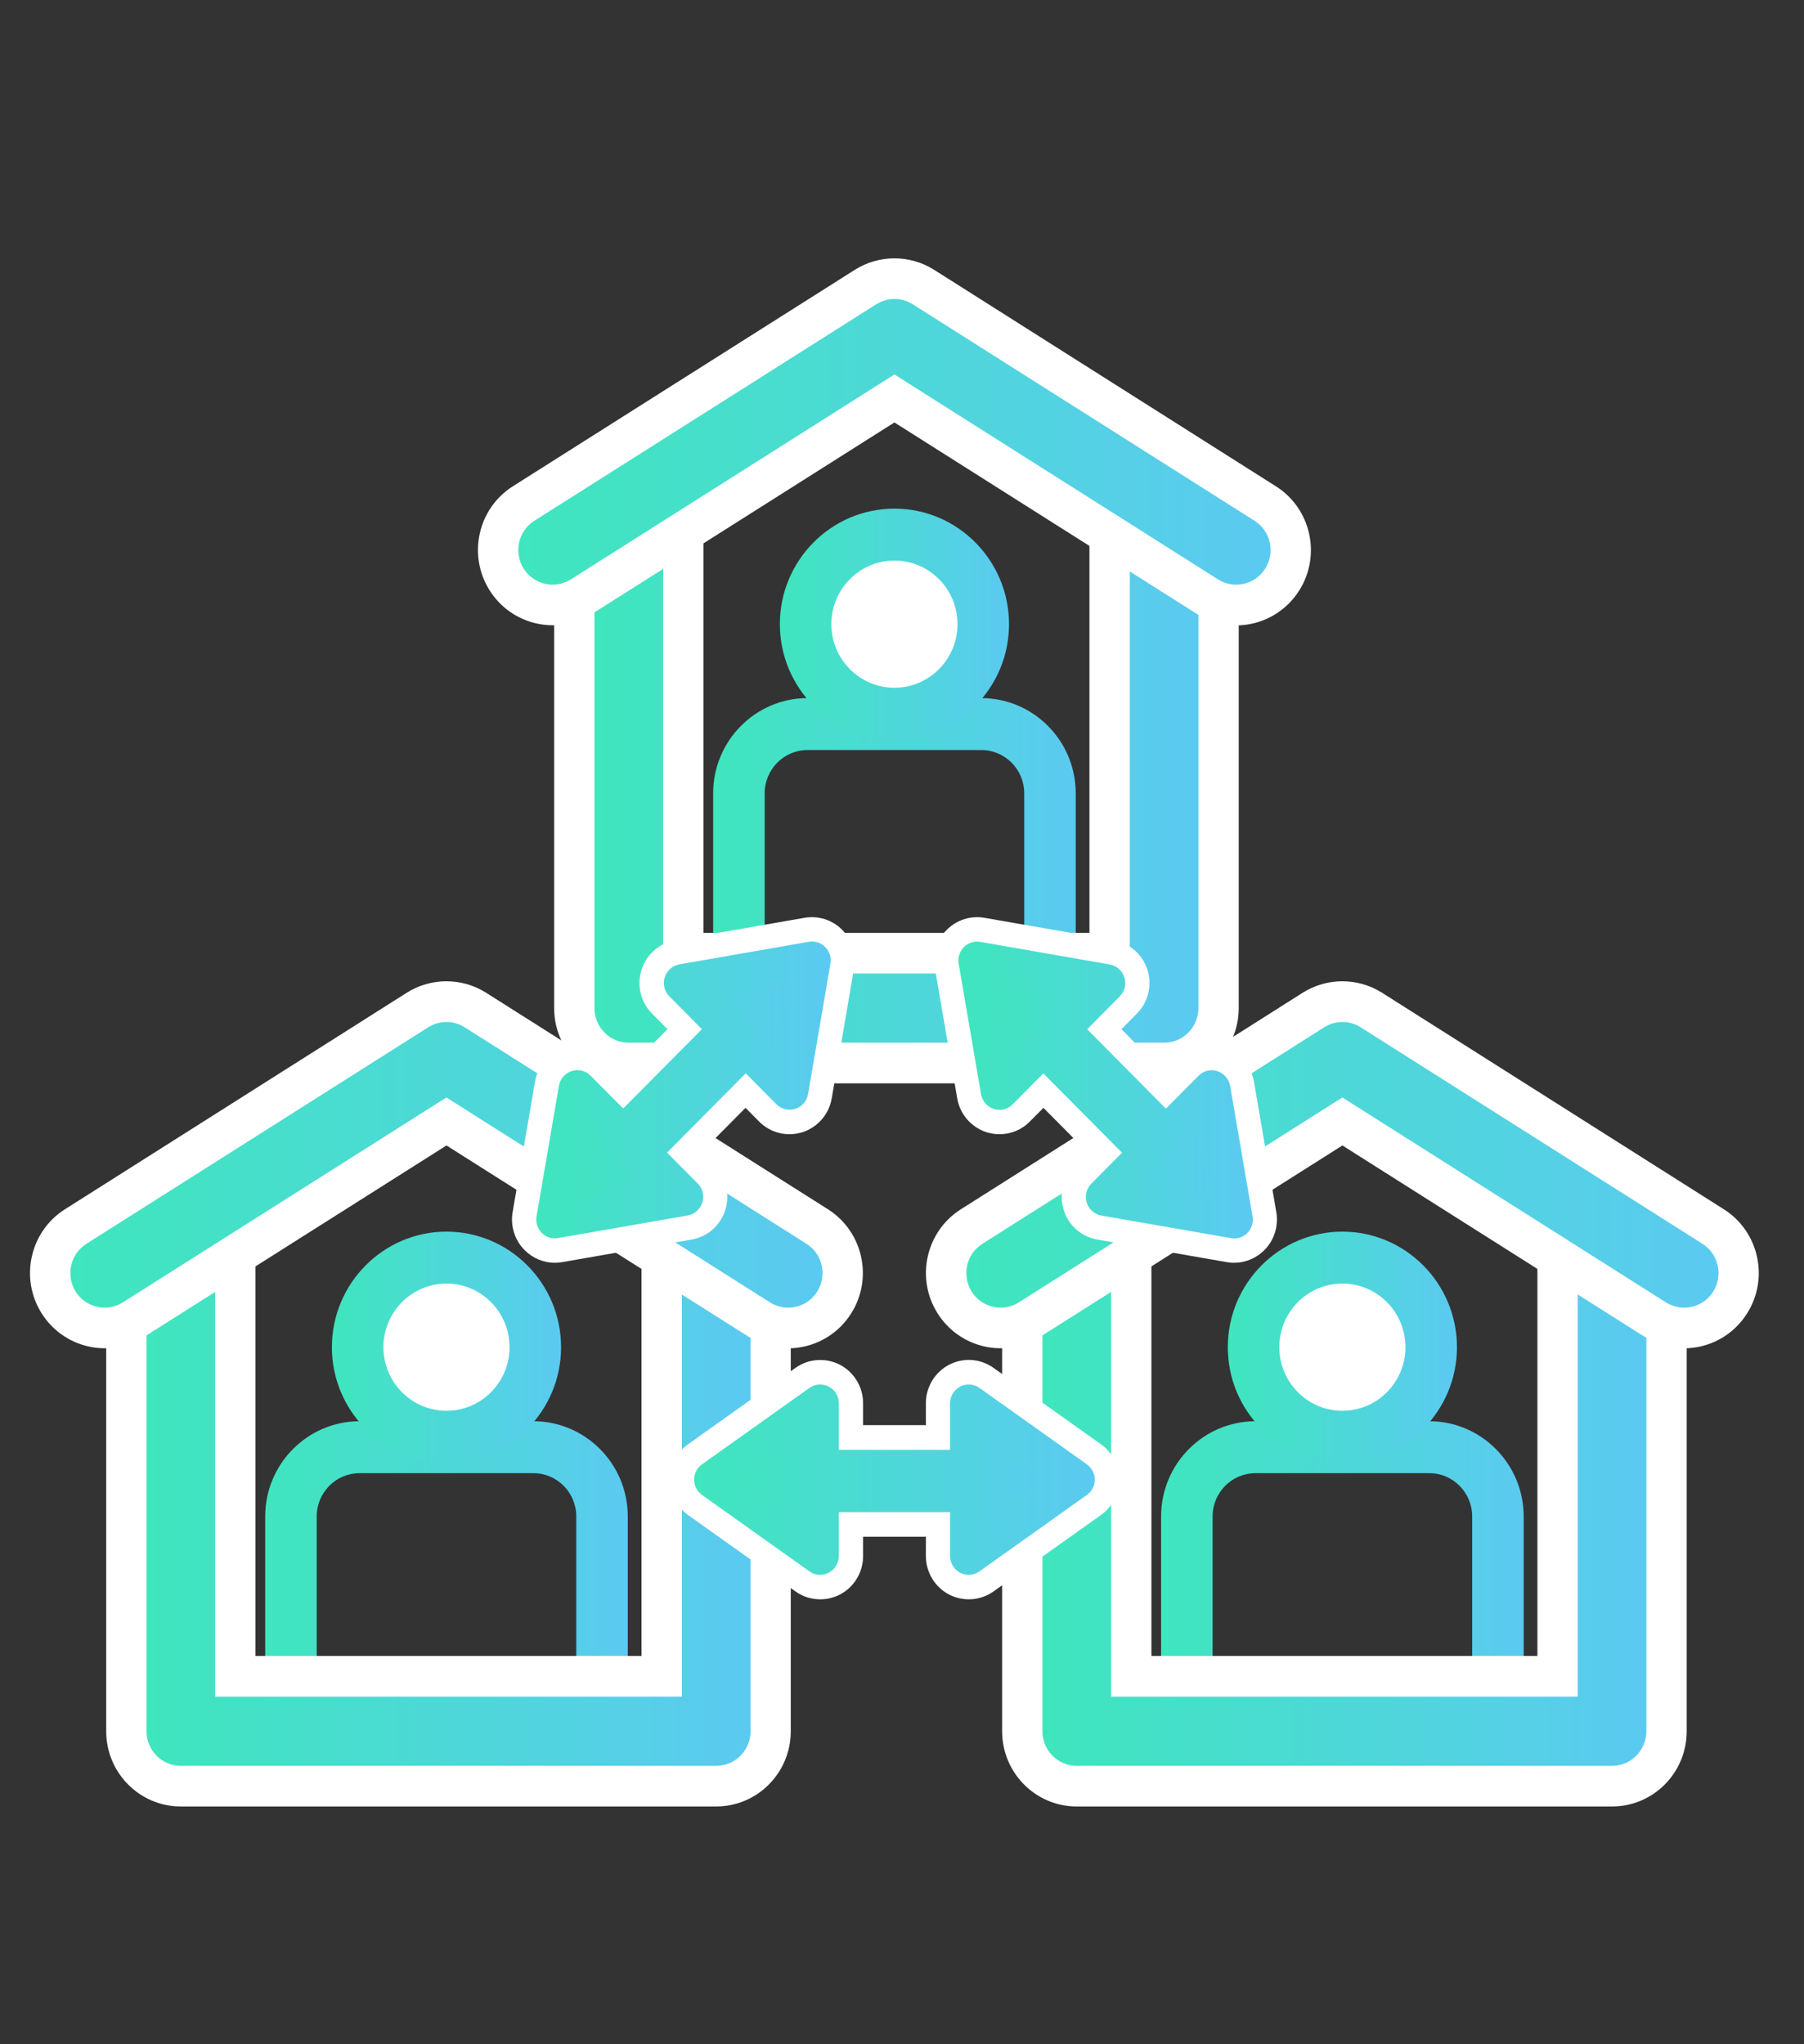
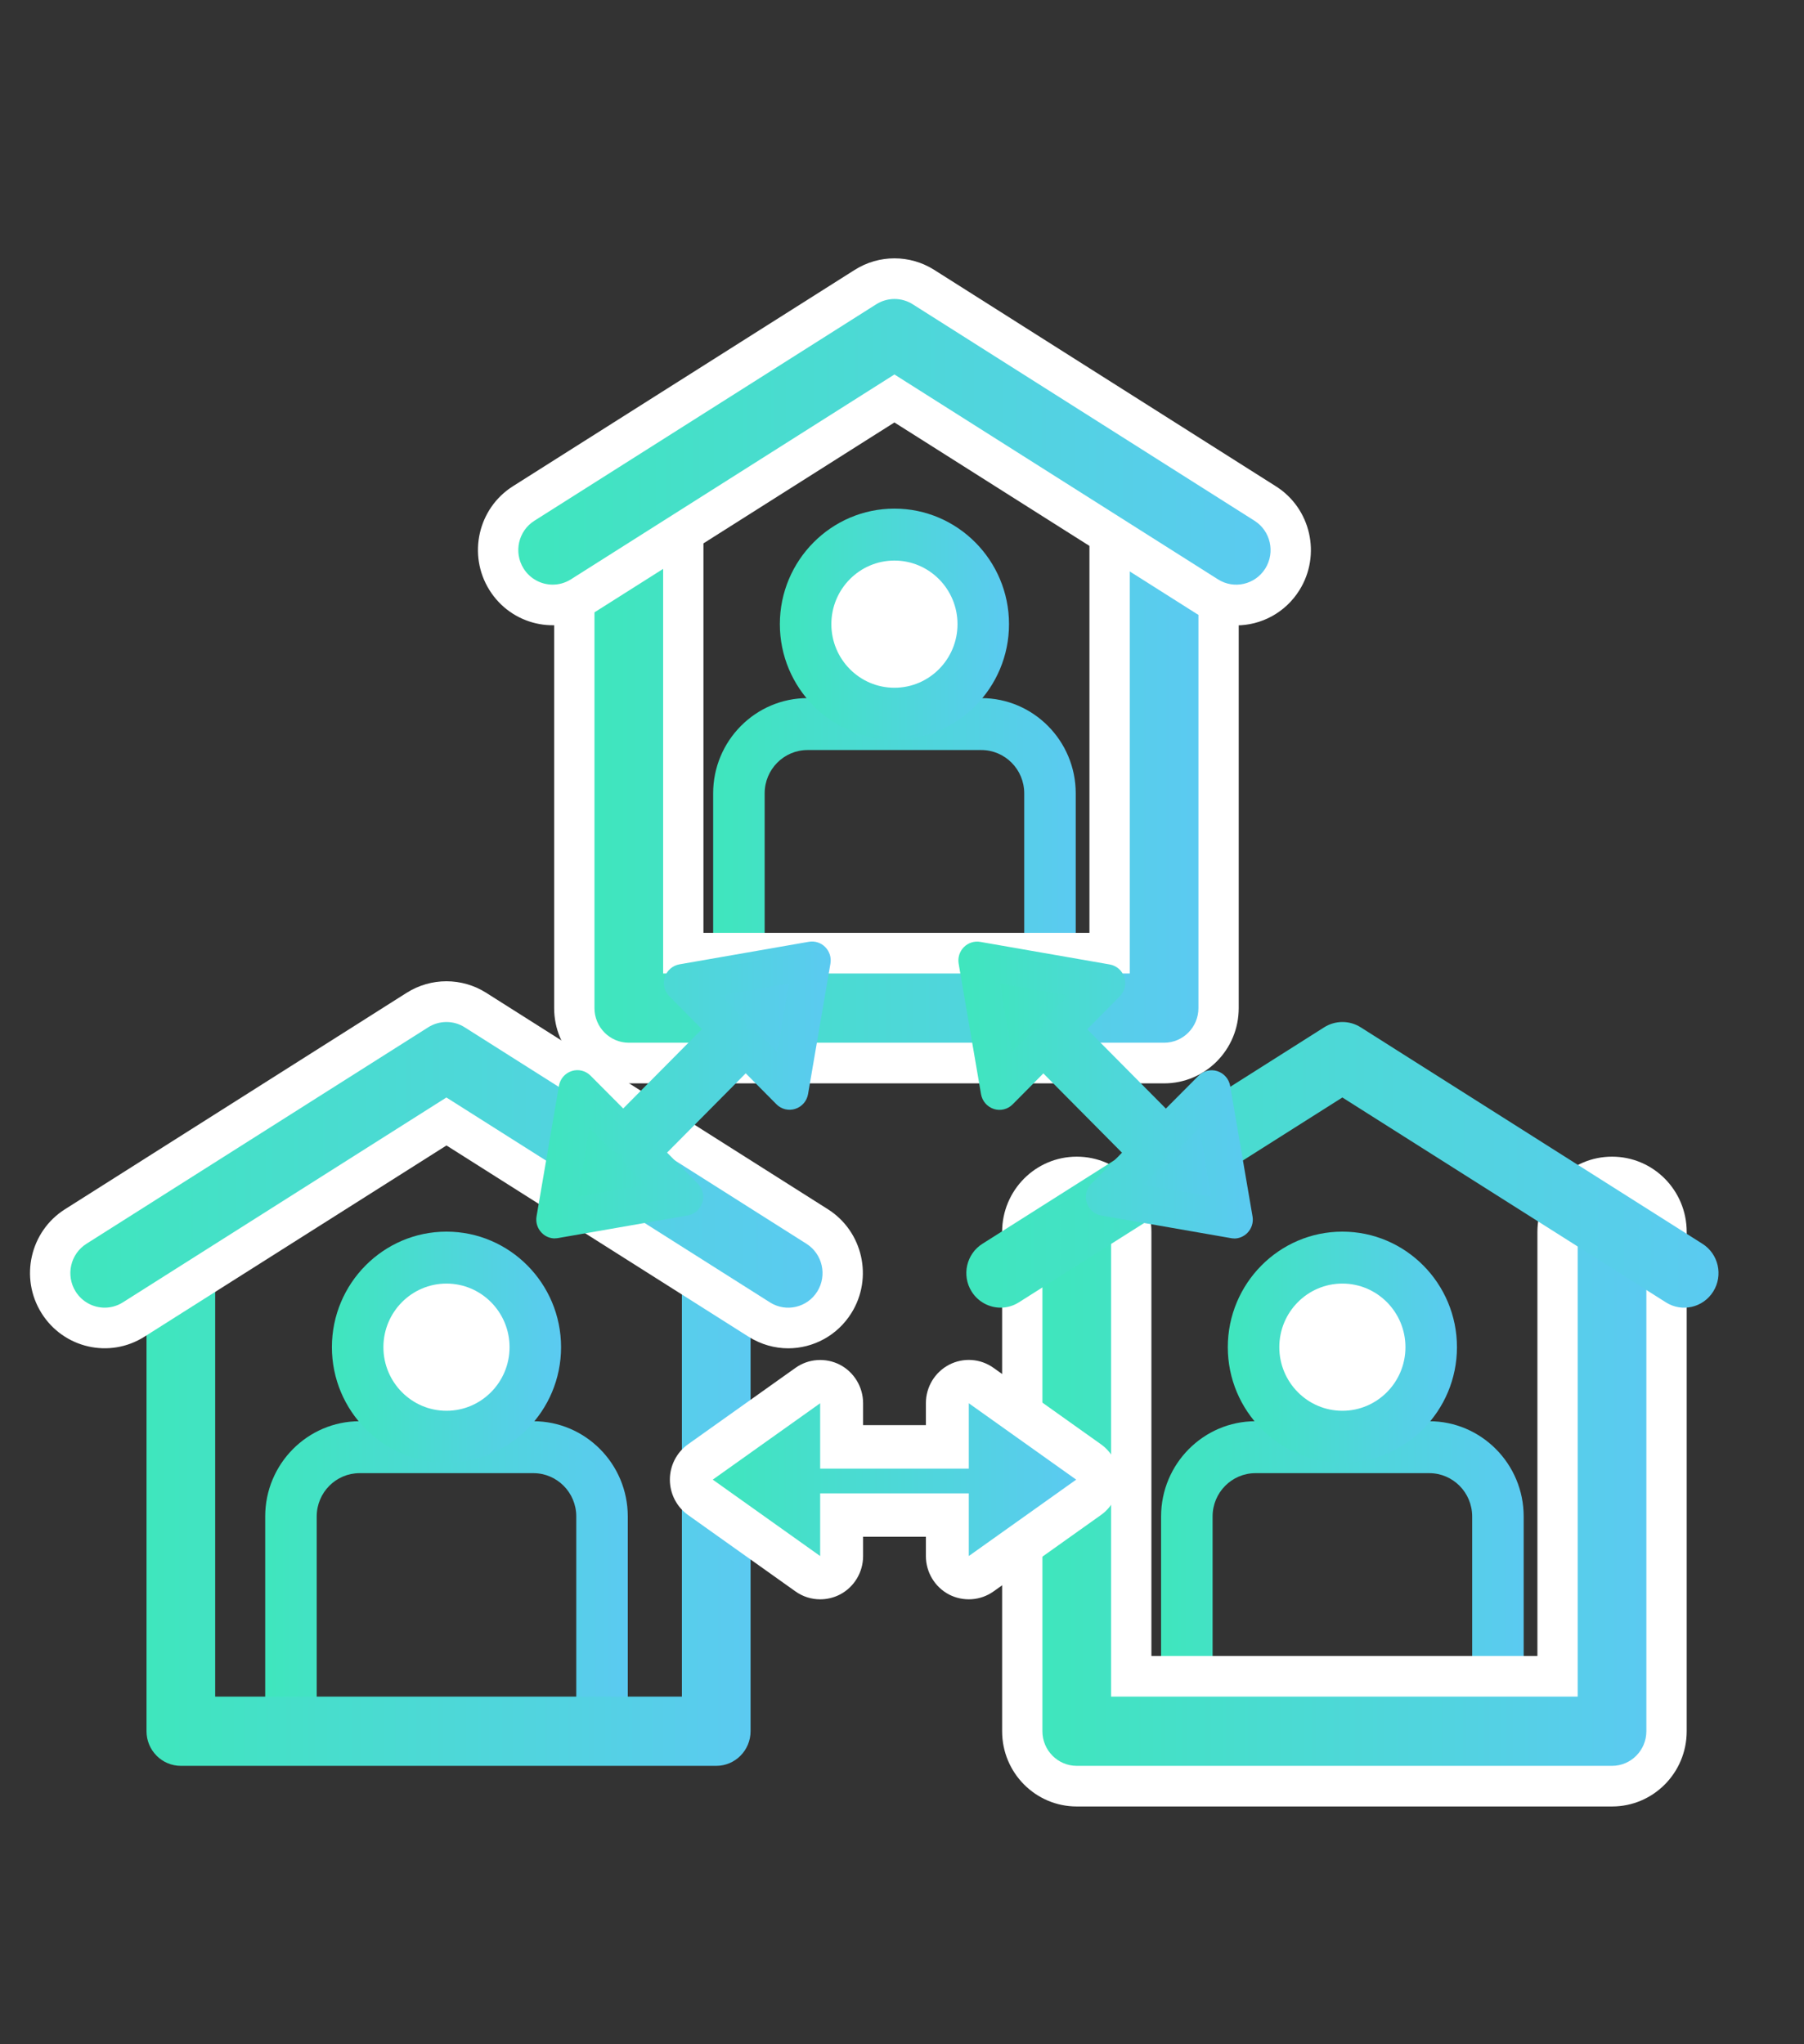
<svg xmlns="http://www.w3.org/2000/svg" width="120" height="136" viewBox="0 0 120 136" fill="none">
  <rect x="0" y="0" width="120" height="136" fill="#333333" stroke="none" />
  <mask id="mask0_111_36402" style="mask-type:alpha" maskUnits="userSpaceOnUse" x="0" y="0" width="120" height="136">
    <path d="M0 0.183H120V135.183H0V0.183Z" fill="#D9D9D9" />
  </mask>
  <g mask="url(#mask0_111_36402)">
    <g clip-path="url(#clip0_111_36402)">
      <path d="M41.759 115.176H38.333V100.886C38.333 99.296 37.054 98.007 35.478 98.007H23.922C22.345 98.007 21.067 99.296 21.067 100.886V115.176H17.641V100.886C17.641 97.393 20.458 94.552 23.922 94.552H35.478C38.941 94.552 41.759 97.393 41.759 100.886V115.176Z" fill="url(#paint0_linear_111_36402)" />
      <path d="M35.614 89.626C35.614 92.918 32.97 95.584 29.706 95.584C26.441 95.584 23.797 92.918 23.797 89.626C23.797 86.333 26.441 83.667 29.706 83.667C32.97 83.667 35.614 86.333 35.614 89.626Z" fill="white" />
      <path d="M29.7 97.312C25.498 97.312 22.078 93.863 22.078 89.626C22.078 85.388 25.498 81.939 29.7 81.939C33.901 81.939 37.321 85.388 37.321 89.626C37.321 93.863 33.901 97.312 29.7 97.312ZM29.7 85.394C27.385 85.394 25.504 87.291 25.504 89.626C25.504 91.96 27.385 93.857 29.7 93.857C32.015 93.857 33.895 91.96 33.895 89.626C33.895 87.291 32.015 85.394 29.7 85.394Z" fill="url(#paint1_linear_111_36402)" />
-       <path d="M47.636 120.182H12.03C9.286 120.182 7.064 117.942 7.064 115.175V81.958C7.064 79.191 9.286 76.951 12.03 76.951C14.773 76.951 16.995 79.191 16.995 81.958V110.168H42.671V81.958C42.671 79.191 44.893 76.951 47.636 76.951C50.38 76.951 52.601 79.191 52.601 81.958V115.175C52.601 117.942 50.38 120.182 47.636 120.182Z" fill="white" />
      <path d="M47.637 117.479H12.03C10.77 117.479 9.746 116.446 9.746 115.175V81.958C9.746 80.688 10.77 79.655 12.03 79.655C13.29 79.655 14.314 80.688 14.314 81.958V112.872H45.359V81.958C45.359 80.688 46.383 79.655 47.643 79.655C48.903 79.655 49.927 80.688 49.927 81.958V115.175C49.927 116.446 48.903 117.479 47.643 117.479H47.637Z" fill="url(#paint2_linear_111_36402)" />
      <path d="M52.434 89.701C51.534 89.701 50.621 89.45 49.796 88.931L29.699 76.206L9.603 88.931C7.282 90.402 4.216 89.694 2.757 87.353C1.298 85.013 2 81.921 4.321 80.45L27.055 66.047C28.669 65.027 30.723 65.027 32.337 66.047L55.072 80.45C57.393 81.921 58.094 85.013 56.636 87.353C55.692 88.868 54.078 89.701 52.428 89.701H52.434Z" fill="white" />
      <path d="M6.966 86.997C6.208 86.997 5.464 86.615 5.029 85.92C4.359 84.844 4.682 83.423 5.749 82.747L28.483 68.345C29.228 67.875 30.172 67.875 30.91 68.345L53.645 82.747C54.712 83.423 55.035 84.844 54.365 85.92C53.694 86.997 52.285 87.322 51.218 86.646L29.694 73.014L8.17 86.646C7.791 86.884 7.375 86.997 6.959 86.997H6.966Z" fill="url(#paint3_linear_111_36402)" />
      <path d="M71.556 67.068H68.13V52.778C68.13 51.188 66.851 49.899 65.275 49.899H53.718C52.142 49.899 50.864 51.188 50.864 52.778V67.068H47.438V52.778C47.438 49.285 50.255 46.444 53.718 46.444H65.275C68.738 46.444 71.556 49.285 71.556 52.778V67.068Z" fill="url(#paint4_linear_111_36402)" />
      <path d="M65.411 41.524C65.411 44.816 62.767 47.483 59.502 47.483C56.238 47.483 53.594 44.816 53.594 41.524C53.594 38.232 56.238 35.565 59.502 35.565C62.767 35.565 65.411 38.232 65.411 41.524Z" fill="white" />
      <path d="M59.497 49.21C55.295 49.21 51.875 45.761 51.875 41.524C51.875 37.287 55.295 33.838 59.497 33.838C63.698 33.838 67.118 37.287 67.118 41.524C67.118 45.761 63.698 49.21 59.497 49.21ZM59.497 37.293C57.181 37.293 55.301 39.189 55.301 41.524C55.301 43.859 57.181 45.755 59.497 45.755C61.812 45.755 63.692 43.859 63.692 41.524C63.692 39.189 61.812 37.293 59.497 37.293Z" fill="url(#paint5_linear_111_36402)" />
      <path d="M77.433 72.075H41.827C39.083 72.075 36.861 69.834 36.861 67.068V33.851C36.861 31.084 39.083 28.843 41.827 28.843C44.57 28.843 46.792 31.084 46.792 33.851V62.06H72.468V33.851C72.468 31.084 74.69 28.843 77.433 28.843C80.176 28.843 82.398 31.084 82.398 33.851V67.068C82.398 69.834 80.176 72.075 77.433 72.075Z" fill="white" />
      <path d="M77.434 69.371H41.827C40.567 69.371 39.543 68.338 39.543 67.068V33.851C39.543 32.58 40.567 31.547 41.827 31.547C43.087 31.547 44.111 32.58 44.111 33.851V64.764H75.15V33.851C75.15 32.58 76.174 31.547 77.434 31.547C78.694 31.547 79.718 32.58 79.718 33.851V67.068C79.718 68.338 78.694 69.371 77.434 69.371Z" fill="url(#paint6_linear_111_36402)" />
      <path d="M82.231 41.6C81.331 41.6 80.418 41.349 79.593 40.83L59.496 28.105L39.4 40.83C37.078 42.301 34.012 41.593 32.554 39.252C31.095 36.911 31.797 33.819 34.118 32.349L56.858 17.953C58.472 16.932 60.526 16.932 62.14 17.953L84.875 32.355C87.196 33.826 87.897 36.918 86.439 39.259C85.495 40.773 83.882 41.606 82.231 41.606V41.6Z" fill="white" />
      <path d="M36.763 38.895C36.005 38.895 35.261 38.514 34.826 37.819C34.156 36.742 34.478 35.321 35.546 34.645L58.287 20.243C59.031 19.774 59.975 19.774 60.713 20.243L83.448 34.645C84.515 35.321 84.838 36.742 84.168 37.819C83.497 38.895 82.088 39.221 81.021 38.545L59.497 24.913L37.973 38.545C37.594 38.783 37.178 38.895 36.763 38.895Z" fill="url(#paint7_linear_111_36402)" />
      <path d="M101.353 115.176H97.927V100.886C97.927 99.296 96.648 98.007 95.072 98.007H83.515C81.939 98.007 80.66 99.296 80.66 100.886V115.176H77.234V100.886C77.234 97.393 80.052 94.552 83.515 94.552H95.072C98.535 94.552 101.353 97.393 101.353 100.886V115.176Z" fill="url(#paint8_linear_111_36402)" />
      <path d="M95.21 89.626C95.21 92.918 92.566 95.584 89.301 95.584C86.037 95.584 83.393 92.918 83.393 89.626C83.393 86.333 86.037 83.667 89.301 83.667C92.566 83.667 95.21 86.333 95.21 89.626Z" fill="white" />
      <path d="M89.293 97.312C85.092 97.312 81.672 93.863 81.672 89.626C81.672 85.388 85.092 81.939 89.293 81.939C93.495 81.939 96.915 85.388 96.915 89.626C96.915 93.863 93.495 97.312 89.293 97.312ZM89.293 85.394C86.978 85.394 85.098 87.291 85.098 89.626C85.098 91.96 86.978 93.857 89.293 93.857C91.609 93.857 93.489 91.96 93.489 89.626C93.489 87.291 91.609 85.394 89.293 85.394Z" fill="url(#paint9_linear_111_36402)" />
      <path d="M107.232 120.182H71.625C68.882 120.182 66.66 117.942 66.66 115.175V81.958C66.66 79.191 68.882 76.951 71.625 76.951C74.369 76.951 76.591 79.191 76.591 81.958V110.168H102.267V81.958C102.267 79.191 104.489 76.951 107.232 76.951C109.975 76.951 112.197 79.191 112.197 81.958V115.175C112.197 117.942 109.975 120.182 107.232 120.182Z" fill="white" />
      <path d="M107.23 117.479H71.624C70.364 117.479 69.34 116.446 69.34 115.175V81.958C69.34 80.688 70.364 79.655 71.624 79.655C72.884 79.655 73.908 80.688 73.908 81.958V112.872H104.946V81.958C104.946 80.688 105.971 79.655 107.23 79.655C108.49 79.655 109.514 80.688 109.514 81.958V115.175C109.514 116.446 108.49 117.479 107.23 117.479Z" fill="url(#paint10_linear_111_36402)" />
-       <path d="M112.029 89.701C111.129 89.701 110.217 89.45 109.392 88.931L89.295 76.206L69.198 88.931C66.877 90.402 63.811 89.694 62.353 87.353C60.894 85.013 61.596 81.921 63.917 80.45L86.651 66.047C88.265 65.027 90.319 65.027 91.933 66.047L114.667 80.45C116.988 81.921 117.69 85.013 116.231 87.353C115.288 88.868 113.674 89.701 112.023 89.701H112.029Z" fill="white" />
      <path d="M66.565 86.997C65.808 86.997 65.063 86.615 64.629 85.92C63.959 84.844 64.281 83.423 65.349 82.747L88.083 68.345C88.828 67.875 89.771 67.875 90.51 68.345L113.244 82.747C114.312 83.423 114.635 84.844 113.964 85.92C113.294 86.997 111.885 87.322 110.818 86.646L89.293 73.014L67.769 86.646C67.391 86.884 66.975 86.997 66.559 86.997H66.565Z" fill="url(#paint11_linear_111_36402)" />
      <path d="M54.557 106.4C53.98 106.4 53.403 106.225 52.913 105.874L45.769 100.792C45.012 100.254 44.559 99.377 44.559 98.439C44.559 97.5 45.012 96.623 45.769 96.085L52.913 91.003C53.781 90.383 54.923 90.308 55.873 90.796C56.816 91.291 57.412 92.28 57.412 93.35V94.814H61.589V93.35C61.589 92.273 62.185 91.291 63.128 90.796C64.078 90.302 65.214 90.377 66.089 91.003L73.233 96.085C73.99 96.623 74.443 97.5 74.443 98.439C74.443 99.377 73.99 100.254 73.233 100.792L66.089 105.874C65.22 106.494 64.078 106.569 63.128 106.081C62.185 105.586 61.589 104.598 61.589 103.527V102.238H57.412V103.527C57.412 104.604 56.816 105.586 55.873 106.081C55.457 106.294 55.01 106.4 54.557 106.4Z" fill="white" />
      <path d="M71.586 98.438L64.443 93.356V97.706H54.556V93.356L47.412 98.438L54.556 103.521V99.352H64.443V103.521L71.586 98.438Z" fill="url(#paint12_linear_111_36402)" />
-       <path d="M54.557 104.773C54.302 104.773 54.054 104.697 53.843 104.541L46.699 99.459C46.37 99.221 46.172 98.845 46.172 98.438C46.172 98.031 46.37 97.65 46.699 97.418L53.843 92.336C54.222 92.067 54.718 92.035 55.128 92.248C55.538 92.461 55.798 92.893 55.798 93.362V96.454H63.196V93.362C63.196 92.893 63.457 92.467 63.867 92.248C64.276 92.035 64.773 92.067 65.151 92.336L72.295 97.418C72.624 97.656 72.823 98.031 72.823 98.438C72.823 98.845 72.624 99.227 72.295 99.459L65.151 104.541C64.773 104.81 64.276 104.848 63.867 104.629C63.457 104.416 63.196 103.984 63.196 103.514V100.598H55.798V103.514C55.798 103.984 55.538 104.41 55.128 104.629C54.948 104.722 54.749 104.766 54.557 104.766V104.773ZM65.375 98.526C65.567 98.745 65.685 99.033 65.685 99.352V101.105L69.434 98.438L65.685 95.772V97.7C65.685 98.007 65.573 98.294 65.375 98.526ZM49.567 98.438L53.316 101.105V99.352C53.316 99.046 53.427 98.758 53.626 98.526C53.434 98.307 53.316 98.019 53.316 97.7V95.772L49.567 98.438Z" fill="url(#paint13_linear_111_36402)" />
-       <path d="M36.911 84.011C36.16 84.011 35.434 83.711 34.894 83.166C34.236 82.503 33.944 81.564 34.099 80.644L35.589 71.956C35.769 70.899 36.52 70.029 37.538 69.703C38.556 69.378 39.667 69.653 40.418 70.41L41.448 71.449L44.402 68.47L43.372 67.431C42.621 66.674 42.348 65.553 42.671 64.527C42.993 63.5 43.856 62.743 44.905 62.561L53.52 61.059C54.432 60.903 55.369 61.197 56.021 61.86C56.679 62.524 56.97 63.463 56.815 64.383L55.326 73.07C55.146 74.128 54.395 74.998 53.377 75.324C52.359 75.649 51.248 75.374 50.497 74.617L49.591 73.703L46.636 76.682L47.543 77.596C48.294 78.353 48.567 79.474 48.244 80.5C47.921 81.527 47.059 82.284 46.01 82.465L37.395 83.968C37.234 83.993 37.072 84.011 36.911 84.011Z" fill="white" />
      <path d="M53.999 63.901L45.384 65.403L48.431 68.476L41.443 75.524L38.395 72.451L36.912 81.138L45.527 79.636L42.603 76.688L49.592 69.641L52.515 72.588L53.999 63.901Z" fill="url(#paint14_linear_111_36402)" />
      <path d="M36.912 82.39C36.583 82.39 36.267 82.259 36.037 82.021C35.752 81.733 35.621 81.326 35.69 80.925L37.179 72.238C37.26 71.775 37.583 71.399 38.029 71.255C38.47 71.111 38.954 71.23 39.283 71.562L41.456 73.746L46.688 68.47L44.522 66.279C44.193 65.948 44.075 65.459 44.217 65.015C44.36 64.57 44.733 64.239 45.192 64.157L53.806 62.655C54.204 62.586 54.613 62.718 54.893 63.006C55.178 63.294 55.308 63.7 55.24 64.101L53.751 72.789C53.67 73.252 53.347 73.627 52.9 73.771C52.46 73.915 51.975 73.796 51.647 73.465L49.605 71.405L44.373 76.682L46.414 78.741C46.743 79.073 46.861 79.561 46.719 80.005C46.576 80.45 46.203 80.782 45.744 80.863L37.13 82.365C37.061 82.378 36.987 82.384 36.919 82.384L36.912 82.39ZM39.215 75.042L38.433 79.605L42.951 78.816L41.722 77.577C41.511 77.364 41.381 77.076 41.362 76.776C41.071 76.757 40.791 76.638 40.568 76.413L39.215 75.048V75.042ZM49.673 68.388C49.965 68.407 50.25 68.526 50.467 68.752L51.696 69.991L52.478 65.434L47.954 66.223L49.307 67.587C49.518 67.8 49.648 68.088 49.667 68.388H49.673Z" fill="url(#paint15_linear_111_36402)" />
-       <path d="M82.088 84.011C81.926 84.011 81.765 83.999 81.603 83.968L72.989 82.465C71.94 82.284 71.077 81.527 70.755 80.5C70.432 79.474 70.705 78.353 71.456 77.596L72.362 76.682L69.408 73.703L68.502 74.617C67.751 75.374 66.64 75.649 65.622 75.324C64.604 74.998 63.853 74.128 63.673 73.07L62.183 64.383C62.028 63.463 62.32 62.518 62.978 61.86C63.636 61.197 64.567 60.903 65.479 61.059L74.094 62.561C75.143 62.743 76.005 63.5 76.328 64.527C76.651 65.553 76.378 66.674 75.627 67.431L74.596 68.47L77.551 71.449L78.581 70.41C79.332 69.653 80.443 69.378 81.461 69.703C82.479 70.029 83.23 70.899 83.41 71.956L84.899 80.644C85.054 81.564 84.763 82.509 84.105 83.166C83.565 83.711 82.839 84.011 82.088 84.011Z" fill="white" />
      <path d="M65.002 63.901L73.617 65.403L70.569 68.476L77.558 75.524L80.605 72.451L82.088 81.138L73.474 79.636L76.397 76.688L69.409 69.641L66.485 72.588L65.002 63.901Z" fill="url(#paint16_linear_111_36402)" />
      <path d="M82.089 82.39C82.021 82.39 81.947 82.39 81.878 82.371L73.264 80.869C72.805 80.788 72.432 80.463 72.289 80.012C72.147 79.567 72.264 79.079 72.594 78.748L74.635 76.688L69.403 71.412L67.361 73.471C67.032 73.803 66.548 73.922 66.108 73.778C65.667 73.634 65.338 73.258 65.257 72.795L63.768 64.107C63.7 63.707 63.83 63.3 64.115 63.012C64.401 62.724 64.804 62.593 65.201 62.661L73.816 64.164C74.275 64.245 74.648 64.571 74.791 65.021C74.933 65.466 74.815 65.954 74.486 66.286L72.32 68.476L77.552 73.753L79.725 71.568C80.054 71.237 80.538 71.118 80.978 71.262C81.419 71.406 81.748 71.781 81.829 72.244L83.318 80.932C83.386 81.332 83.256 81.739 82.971 82.027C82.735 82.265 82.418 82.397 82.096 82.397L82.089 82.39ZM76.05 78.816L80.569 79.605L79.787 75.042L78.434 76.407C78.21 76.632 77.931 76.751 77.639 76.77C77.621 77.07 77.49 77.358 77.279 77.571L76.05 78.81V78.816ZM66.523 65.434L67.305 69.991L68.534 68.752C68.758 68.526 69.043 68.407 69.329 68.389C69.347 68.088 69.478 67.8 69.689 67.588L71.042 66.223L66.517 65.434H66.523Z" fill="url(#paint17_linear_111_36402)" />
    </g>
  </g>
  <defs>
    <linearGradient id="paint0_linear_111_36402" x1="17.641" y1="104.864" x2="41.759" y2="104.864" gradientUnits="userSpaceOnUse">
      <stop stop-color="#3FE6BD" />
      <stop offset="1" stop-color="#5BCAF1" />
    </linearGradient>
    <linearGradient id="paint1_linear_111_36402" x1="22.078" y1="89.626" x2="37.321" y2="89.626" gradientUnits="userSpaceOnUse">
      <stop stop-color="#3FE6BD" />
      <stop offset="1" stop-color="#5BCAF1" />
    </linearGradient>
    <linearGradient id="paint2_linear_111_36402" x1="9.746" y1="98.567" x2="49.927" y2="98.567" gradientUnits="userSpaceOnUse">
      <stop stop-color="#3FE6BD" />
      <stop offset="1" stop-color="#5BCAF1" />
    </linearGradient>
    <linearGradient id="paint3_linear_111_36402" x1="4.68" y1="77.496" x2="54.714" y2="77.496" gradientUnits="userSpaceOnUse">
      <stop stop-color="#3FE6BD" />
      <stop offset="1" stop-color="#5BCAF1" />
    </linearGradient>
    <linearGradient id="paint4_linear_111_36402" x1="47.438" y1="56.756" x2="71.556" y2="56.756" gradientUnits="userSpaceOnUse">
      <stop stop-color="#3FE6BD" />
      <stop offset="1" stop-color="#5BCAF1" />
    </linearGradient>
    <linearGradient id="paint5_linear_111_36402" x1="51.875" y1="41.524" x2="67.118" y2="41.524" gradientUnits="userSpaceOnUse">
      <stop stop-color="#3FE6BD" />
      <stop offset="1" stop-color="#5BCAF1" />
    </linearGradient>
    <linearGradient id="paint6_linear_111_36402" x1="39.543" y1="50.459" x2="79.718" y2="50.459" gradientUnits="userSpaceOnUse">
      <stop stop-color="#3FE6BD" />
      <stop offset="1" stop-color="#5BCAF1" />
    </linearGradient>
    <linearGradient id="paint7_linear_111_36402" x1="34.477" y1="29.394" x2="84.517" y2="29.394" gradientUnits="userSpaceOnUse">
      <stop stop-color="#3FE6BD" />
      <stop offset="1" stop-color="#5BCAF1" />
    </linearGradient>
    <linearGradient id="paint8_linear_111_36402" x1="77.234" y1="104.864" x2="101.353" y2="104.864" gradientUnits="userSpaceOnUse">
      <stop stop-color="#3FE6BD" />
      <stop offset="1" stop-color="#5BCAF1" />
    </linearGradient>
    <linearGradient id="paint9_linear_111_36402" x1="81.672" y1="89.626" x2="96.915" y2="89.626" gradientUnits="userSpaceOnUse">
      <stop stop-color="#3FE6BD" />
      <stop offset="1" stop-color="#5BCAF1" />
    </linearGradient>
    <linearGradient id="paint10_linear_111_36402" x1="69.34" y1="98.567" x2="109.514" y2="98.567" gradientUnits="userSpaceOnUse">
      <stop stop-color="#3FE6BD" />
      <stop offset="1" stop-color="#5BCAF1" />
    </linearGradient>
    <linearGradient id="paint11_linear_111_36402" x1="64.279" y1="77.496" x2="114.314" y2="77.496" gradientUnits="userSpaceOnUse">
      <stop stop-color="#3FE6BD" />
      <stop offset="1" stop-color="#5BCAF1" />
    </linearGradient>
    <linearGradient id="paint12_linear_111_36402" x1="47.412" y1="98.438" x2="71.586" y2="98.438" gradientUnits="userSpaceOnUse">
      <stop stop-color="#3FE6BD" />
      <stop offset="1" stop-color="#5BCAF1" />
    </linearGradient>
    <linearGradient id="paint13_linear_111_36402" x1="46.172" y1="98.441" x2="72.823" y2="98.441" gradientUnits="userSpaceOnUse">
      <stop stop-color="#3FE6BD" />
      <stop offset="1" stop-color="#5BCAF1" />
    </linearGradient>
    <linearGradient id="paint14_linear_111_36402" x1="36.912" y1="72.52" x2="53.999" y2="72.52" gradientUnits="userSpaceOnUse">
      <stop stop-color="#3FE6BD" />
      <stop offset="1" stop-color="#5BCAF1" />
    </linearGradient>
    <linearGradient id="paint15_linear_111_36402" x1="35.672" y1="72.514" x2="55.258" y2="72.514" gradientUnits="userSpaceOnUse">
      <stop stop-color="#3FE6BD" />
      <stop offset="1" stop-color="#5BCAF1" />
    </linearGradient>
    <linearGradient id="paint16_linear_111_36402" x1="65.002" y1="72.52" x2="82.088" y2="72.52" gradientUnits="userSpaceOnUse">
      <stop stop-color="#3FE6BD" />
      <stop offset="1" stop-color="#5BCAF1" />
    </linearGradient>
    <linearGradient id="paint17_linear_111_36402" x1="63.75" y1="72.52" x2="83.336" y2="72.52" gradientUnits="userSpaceOnUse">
      <stop stop-color="#3FE6BD" />
      <stop offset="1" stop-color="#5BCAF1" />
    </linearGradient>
    <clipPath id="clip0_111_36402">
      <rect width="115" height="103" fill="white" transform="translate(2 17.183)" />
    </clipPath>
  </defs>
</svg>